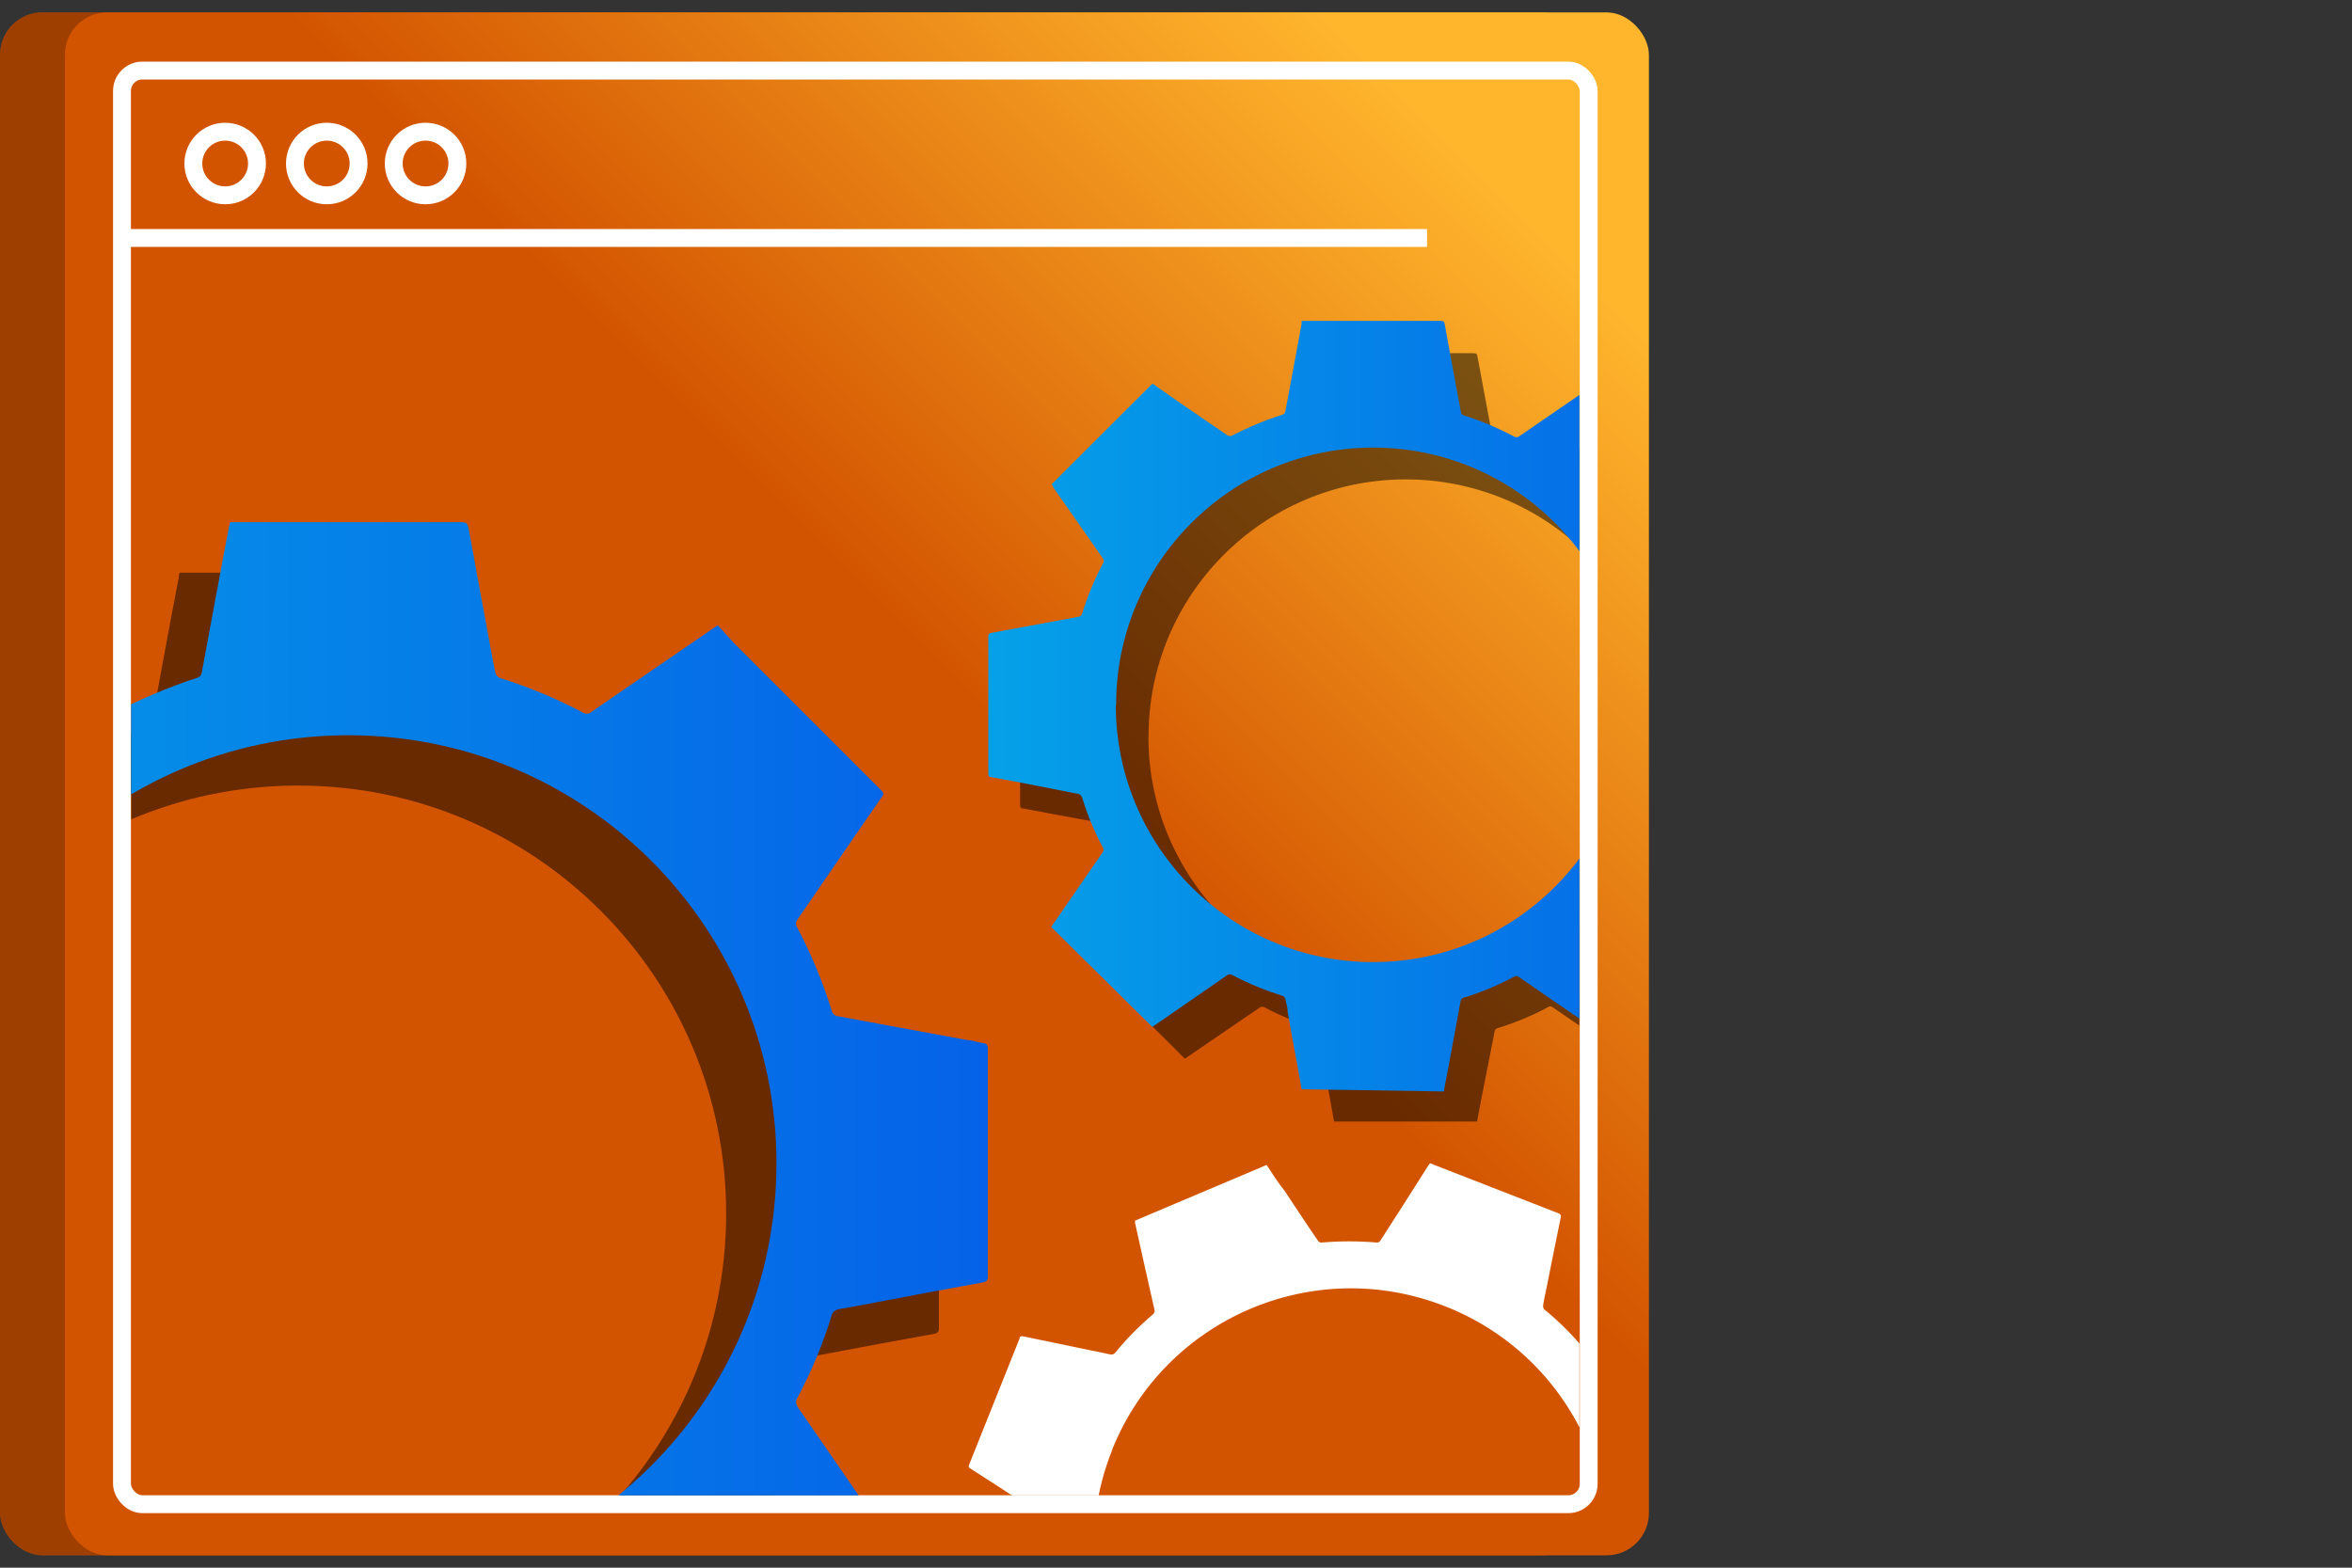
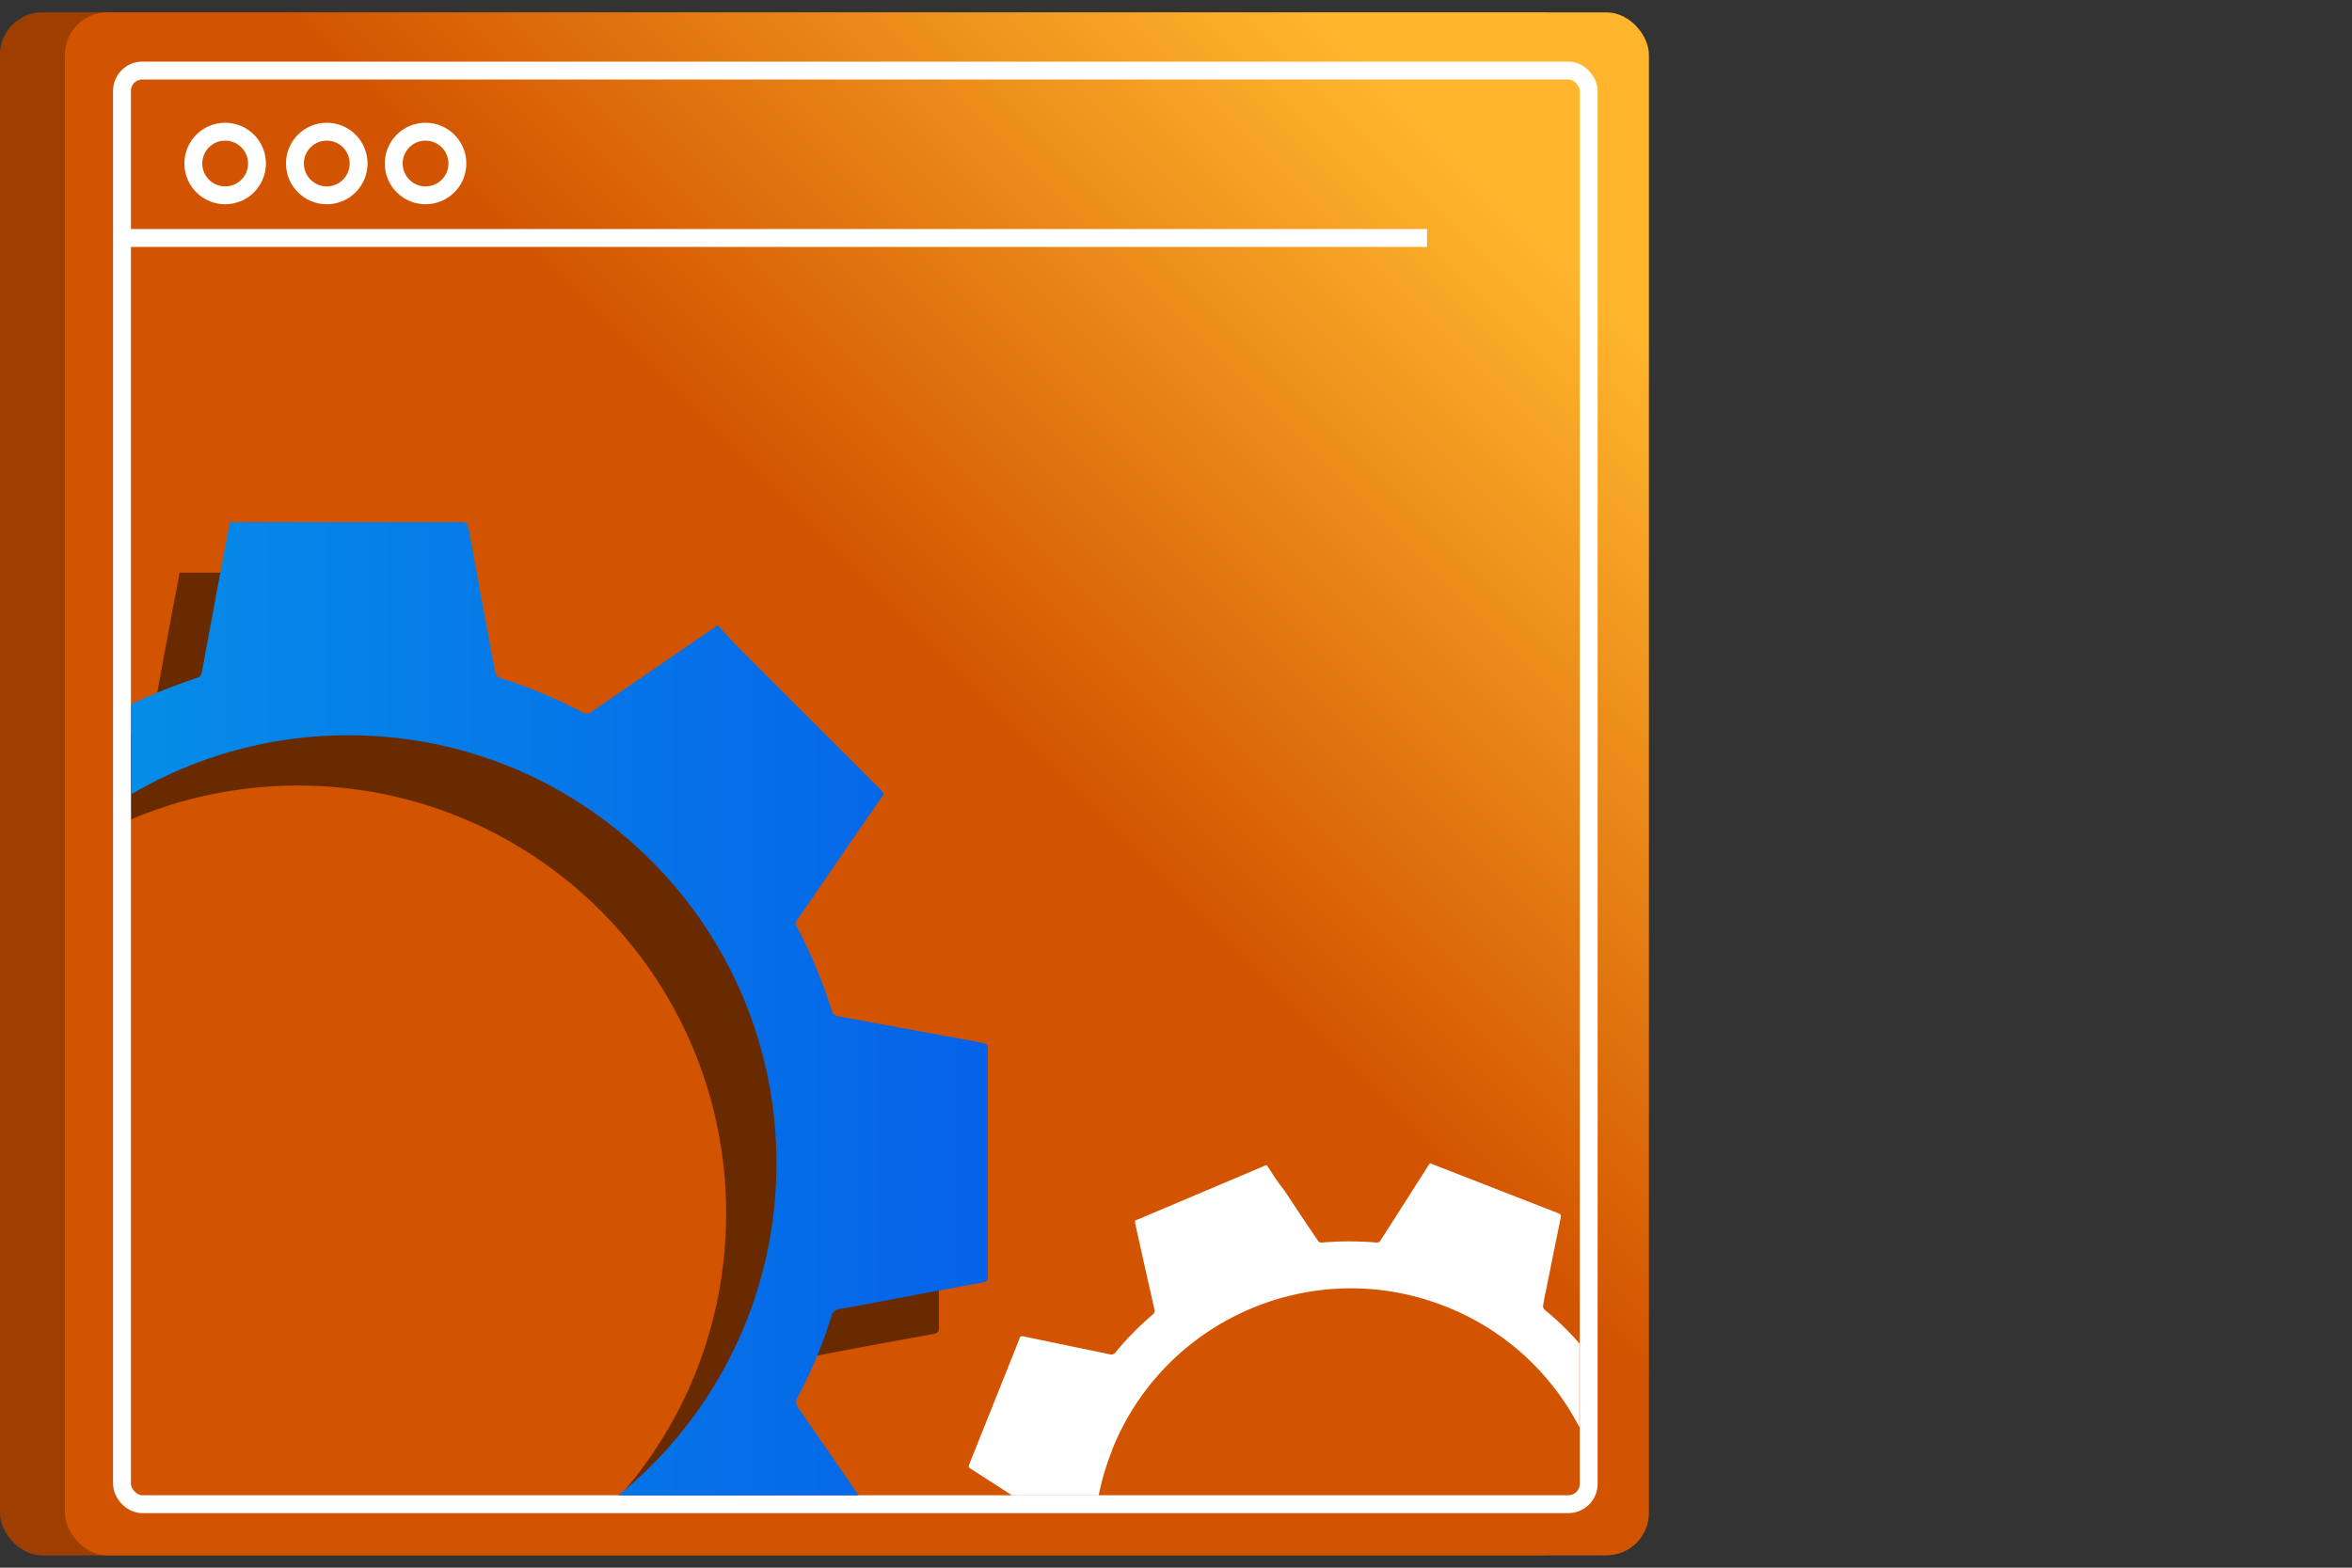
<svg xmlns="http://www.w3.org/2000/svg" xmlns:xlink="http://www.w3.org/1999/xlink" id="Layer_1" data-name="Layer 1" viewBox="0 0 150 100">
  <rect x="0" y="0" width="150" height="100" fill="#333333" stroke="none" />
  <defs>
    <style>
      .cls-1, .cls-2 {
        fill: none;
      }

      .cls-3 {
        fill: url(#linear-gradient);
      }

      .cls-4 {
        clip-path: url(#clippath);
      }

      .cls-5 {
        fill: #fff;
      }

      .cls-2 {
        stroke: #fff;
        stroke-miterlimit: 10;
        stroke-width: 1.14px;
      }

      .cls-6 {
        fill: url(#linear-gradient-3);
      }

      .cls-7 {
        fill: url(#linear-gradient-4);
      }

      .cls-8 {
        fill: url(#linear-gradient-2);
      }

      .cls-9 {
        opacity: .5;
      }

      .cls-10 {
        isolation: isolate;
        opacity: .25;
      }
    </style>
    <linearGradient id="linear-gradient" x1="58.94" y1="4636.88" x2="92.12" y2="4670.06" gradientTransform="translate(0 4678.45) scale(1 -1)" gradientUnits="userSpaceOnUse">
      <stop offset="0" stop-color="#d35400" />
      <stop offset="1" stop-color="#ffb62d" />
    </linearGradient>
    <linearGradient id="linear-gradient-2" x1="61.01" y1="4634.81" x2="94.2" y2="4667.99" xlink:href="#linear-gradient" />
    <clipPath id="clippath">
      <rect class="cls-1" x="8.36" y="5.07" width="92.37" height="90.32" rx="1.29" ry="1.29" />
    </clipPath>
    <linearGradient id="linear-gradient-3" x1="-18.57" y1="4604.26" x2="63" y2="4604.26" gradientTransform="translate(0 4678.45) scale(1 -1)" gradientUnits="userSpaceOnUse">
      <stop offset="0" stop-color="#05a1e8" />
      <stop offset="1" stop-color="#0562e8" />
    </linearGradient>
    <linearGradient id="linear-gradient-4" x1="63.03" y1="4633.4" x2="112.07" y2="4633.4" xlink:href="#linear-gradient-3" />
  </defs>
  <rect class="cls-3" y=".79" width="101.02" height="98.42" rx="2.7" ry="2.7" />
  <rect class="cls-10" y=".79" width="101.02" height="98.42" rx="2.7" ry="2.7" />
  <rect class="cls-8" x="4.14" y=".79" width="101.02" height="98.42" rx="2.7" ry="2.7" />
  <rect class="cls-2" x="7.78" y="4.5" width="93.54" height="91.45" rx="1.3" ry="1.3" />
  <line class="cls-2" x1="7.79" y1="15.18" x2="91.01" y2="15.18" />
  <circle class="cls-2" cx="14.36" cy="10.43" r="2.03" />
  <circle class="cls-2" cx="20.84" cy="10.43" r="2.03" />
  <circle class="cls-2" cx="27.14" cy="10.43" r="2.03" />
  <g class="cls-4">
    <g>
      <g class="cls-9">
        <path d="M11.42,118.24c-.16-.85-.33-1.71-.48-2.57-.35-1.89-.71-3.78-1.05-5.72-.09-.47-.16-.94-.26-1.39-.03-.11-.11-.21-.22-.26-1.88-.6-3.7-1.37-5.45-2.29-.13-.07-.3-.07-.44,0-2.6,1.76-5.16,3.53-7.74,5.31l-.24,.15-10.72-10.71,1.25-1.64c1.4-2.05,2.81-4.1,4.23-6.14,.13-.18,.13-.41,0-.58-.88-1.64-1.6-3.36-2.15-5.14-.07-.3-.33-.5-.62-.51l-5.31-.99-3.78-.71c-.24,0-.27-.14-.27-.34v-14.53c0-.26,.09-.33,.33-.37l9.13-1.7c.22-.01,.41-.16,.47-.37,.56-1.83,1.29-3.59,2.19-5.28,.1-.19,.07-.42-.08-.57l-5.3-7.71c-.05-.07-.1-.14-.14-.22l10.81-10.72,2.7,1.87,5.29,3.61c.13,.07,.3,.07,.44,0,1.73-.91,3.54-1.68,5.4-2.29,.12-.04,.21-.15,.25-.27,.58-3.11,1.14-6.21,1.74-9.33,0-.09,0-.18,.07-.3h14.82c.3,0,.36,.12,.42,.37l1.37,7.44c.11,.6,.23,1.23,.35,1.82,.04,.13,.14,.24,.27,.3,1.83,.58,3.6,1.33,5.3,2.21,.18,.13,.43,.13,.6,0l7.68-5.3,.32-.2c.34,.36,.68,.74,1.04,1.14,3.11,3.13,6.23,6.25,9.35,9.36,.16,.11,.21,.34,.1,.5,0,.02-.02,.03-.04,.05-1.79,2.57-3.55,5.15-5.32,7.72-.11,.15-.11,.36,0,.51,.89,1.69,1.62,3.45,2.19,5.27,.04,.21,.22,.37,.44,.38l8.24,1.53c.32,0,.62,.14,.95,.18s.33,.16,.33,.42v14.41c0,.26,0,.38-.34,.45-2.29,.41-4.48,.82-6.7,1.24-.82,.16-1.63,.31-2.45,.45-.23,.02-.43,.2-.47,.44-.56,1.79-1.28,3.52-2.15,5.18-.14,.19-.14,.45,0,.62,1.76,2.56,3.5,5.11,5.28,7.68,.15,.13,.16,.35,.03,.5,0,.01-.02,.02-.03,.03l-10.28,10.28-.21,.19-2.16-1.48c-1.95-1.34-3.92-2.68-5.86-4.03-.15-.11-.36-.11-.51,0-1.7,.9-3.47,1.64-5.31,2.2-.18,.03-.3,.18-.31,.35-.44,2.38-.88,4.75-1.33,7.12-.15,.82-.31,1.63-.46,2.45l-15.17-.09-.03,.02ZM-8.29,77.42c0,15.08,12.23,27.3,27.31,27.29,15.08,0,27.3-12.23,27.29-27.31,0-15.08-12.23-27.3-27.31-27.29h-.2c-15,.12-27.09,12.31-27.09,27.31Z" />
      </g>
      <path class="cls-6" d="M14.66,115.03c-.16-.87-.33-1.73-.49-2.58-.35-1.88-.7-3.77-1.04-5.72-.09-.46-.18-.92-.27-1.39-.03-.11-.11-.21-.22-.26-1.87-.6-3.7-1.37-5.44-2.29-.14-.07-.31-.07-.45,0-2.58,1.88-5.16,3.67-7.73,5.46l-.24,.15-10.72-10.7,1.22-1.77,4.23-6.15c.14-.15,.18-.39,.05-.57-.88-1.64-1.59-3.37-2.14-5.15-.08-.3-.34-.5-.64-.51l-5.31-.99c-1.26-.23-2.51-.48-3.77-.7-.24,0-.27-.15-.27-.35v-14.54c0-.26,.09-.34,.33-.38l9.1-1.73c.23,0,.42-.16,.47-.38,.57-1.82,1.3-3.58,2.19-5.27,.11-.19,.08-.43-.08-.58l-5.3-7.7-.14-.23L-1.27,40l2.76,1.89,5.28,3.62c.14,.07,.3,.07,.44,0,1.74-.92,3.55-1.68,5.41-2.29,.12-.05,.21-.15,.24-.28,.59-3.11,1.14-6.21,1.74-9.32l.08-.31h14.77c.31,0,.37,.11,.43,.36,.45,2.49,.91,4.97,1.37,7.45,.11,.6,.22,1.22,.35,1.82,.04,.13,.14,.24,.26,.3,1.84,.57,3.61,1.31,5.31,2.21,.19,.12,.44,.09,.59-.07l7.71-5.29,.31-.2,1.04,1.14,9.35,9.35c.2,.2,.23,.32,0,.56-1.79,2.57-3.54,5.15-5.32,7.73-.11,.15-.11,.35,0,.5,.89,1.69,1.62,3.46,2.19,5.28,.04,.21,.21,.36,.43,.38l8.25,1.52c.31,0,.62,.14,.94,.18s.34,.16,.34,.42v14.41c0,.27,0,.38-.35,.45-2.29,.41-4.47,.82-6.7,1.25-.81,.15-1.62,.31-2.44,.45-.23,.02-.43,.2-.48,.43-.55,1.79-1.27,3.53-2.15,5.18-.14,.19-.14,.45,0,.64,1.77,2.55,3.52,5.11,5.28,7.67,.16,.23,.16,.34,0,.54-3.43,3.42-6.86,6.83-10.28,10.28l-.22,.2-2.16-1.48-5.79-4.03c-.15-.11-.35-.11-.5,0-1.7,.91-3.47,1.64-5.31,2.2-.18,.02-.31,.18-.32,.35-.44,2.38-.88,4.75-1.33,7.13-.15,.81-.3,1.62-.46,2.45l-15.11-.03h-.02ZM-5.08,74.18c-.01,15.08,12.2,27.31,27.28,27.32,15.08,.01,27.31-12.2,27.32-27.28s-12.2-27.31-27.28-27.32h-.22c-14.99,.11-27.09,12.29-27.1,27.28Z" />
      <g class="cls-9">
-         <path d="M85.09,71.58c-.09-.51-.2-1.04-.28-1.56-.22-1.14-.43-2.29-.62-3.43,0-.27-.1-.56-.16-.83-.02-.07-.08-.12-.14-.16-1.13-.35-2.22-.8-3.26-1.35-.09-.04-.18-.04-.26,0l-4.67,3.19s-.09,.07-.14,.09l-6.45-6.43,.73-1.06,2.55-3.7c.08-.1,.08-.24,0-.34-.53-.99-.96-2.03-1.29-3.1-.04-.18-.2-.31-.37-.31l-3.2-.59-2.29-.43c-.15,0-.18-.09-.18-.21v-8.7c0-.15,0-.2,.2-.23l5.57-1.02c.13,0,.25-.1,.28-.23,.34-1.1,.78-2.16,1.31-3.16,.08-.1,.08-.25,0-.35l-3.19-4.57s0-.1-.08-.14l6.44-6.43,1.63,1.14,3.18,2.18c.09,.03,.18,.03,.26,0,1.04-.54,2.14-1,3.25-1.35,.08-.03,.13-.1,.15-.18,.34-1.86,.7-3.73,1.04-5.61v-.18h8.88c.19,0,.23,.07,.25,.23l.81,4.35c.07,.36,.14,.73,.22,1.14,0,.07,.09,.16,.16,.18,1.1,.35,2.17,.8,3.19,1.34,.11,.08,.25,.08,.36,0l4.64-3.19,.19-.11c.21,.22,.42,.45,.62,.67l5.62,5.62c.11,.12,.14,.2,0,.34-1.07,1.52-2.14,3.08-3.2,4.65-.07,.09-.07,.21,0,.3,.54,1.02,.99,2.08,1.33,3.18,.02,.12,.12,.22,.25,.23l4.96,.91c.19,.04,.38,.08,.57,.1,.18,0,.2,.1,.2,.25v8.67c0,.16,0,.23-.21,.26l-4.03,.74-1.39,.23c-.14,0-.26,.11-.28,.25-.34,1.07-.77,2.11-1.29,3.12-.09,.11-.09,.26,0,.37,1.06,1.53,2.11,3.08,3.18,4.57,.09,.08,.1,.2,.03,.28,0,0-.02,.02-.03,.03l-6.17,6.21-.12,.11-1.3-.89-3.52-2.42c-.09-.07-.22-.07-.31,0-1.02,.55-2.08,.99-3.19,1.33-.11,.02-.19,.11-.2,.22l-.84,4.26c-.09,.49-.19,.97-.28,1.48h-9.09l-.03,.02v.02Zm-11.85-24.56c.02,9.06,7.38,16.39,16.44,16.37,9.06-.02,16.39-7.38,16.37-16.44s-7.38-16.39-16.44-16.37h-.08c-9.02,.07-16.31,7.41-16.28,16.44h-.01Z" />
-       </g>
-       <path class="cls-7" d="M83.02,69.51c-.09-.51-.2-1.04-.28-1.56-.22-1.14-.43-2.29-.62-3.43,0-.27-.1-.56-.16-.83-.02-.07-.08-.12-.14-.16-1.13-.35-2.22-.8-3.26-1.35-.09-.04-.18-.04-.26,0l-4.67,3.23-.14,.1-6.45-6.38,.73-1.06,2.55-3.7c.08-.1,.08-.24,0-.34-.53-.99-.96-2.03-1.29-3.1-.04-.18-.2-.31-.37-.31l-3.16-.62-2.29-.43c-.15,0-.18-.08-.18-.21v-8.76c0-.15,.05-.2,.2-.23l5.51-1.02c.13,0,.25-.1,.28-.23,.34-1.1,.78-2.16,1.31-3.16,.08-.1,.08-.25,0-.35l-3.19-4.57s0-.1-.08-.14l6.44-6.43,1.63,1.14,3.18,2.18c.09,.03,.18,.03,.26,0,1.04-.54,2.14-1,3.25-1.35,.08-.03,.13-.1,.15-.18,.34-1.86,.7-3.73,1.04-5.6v-.19h8.88c.19,0,.23,.07,.25,.23l.82,4.47c.07,.36,.14,.73,.22,1.14,0,.07,.09,.16,.16,.18,1.1,.35,2.17,.8,3.19,1.34,.11,.08,.25,.08,.36,0l4.64-3.19,.19-.11c.21,.22,.42,.45,.62,.67l5.62,5.62c.11,.12,.14,.2,0,.34-1.07,1.52-2.14,3.08-3.2,4.65-.07,.09-.07,.21,0,.3,.54,1.02,.99,2.08,1.33,3.18,.02,.12,.12,.22,.25,.23l4.96,.91c.19,.04,.38,.08,.57,.1,.18,0,.2,.1,.2,.25v8.67c0,.16,0,.23-.21,.26l-4.03,.74-1.48,.27c-.14,0-.26,.11-.28,.25-.34,1.07-.77,2.11-1.29,3.12-.09,.11-.09,.26,0,.37,1.06,1.53,2.11,3.08,3.18,4.57,.09,.08,.1,.2,.03,.28,0,0-.02,.02-.03,.03-2.06,2.05-4.12,4.12-6.17,6.17l-.12,.11-1.3-.89-3.52-2.42c-.09-.07-.22-.07-.31,0-1.02,.55-2.08,.99-3.19,1.33-.11,.02-.19,.11-.2,.22l-.79,4.28c-.09,.49-.19,.97-.28,1.48l-9.05-.14-.02,.02h0Zm-11.86-24.55c0,9.06,7.35,16.41,16.41,16.41s16.41-7.35,16.41-16.41-7.35-16.41-16.41-16.41h-.11c-9.01,.07-16.28,7.39-16.28,16.41h-.02Z" />
+         </g>
      <path class="cls-5" d="M72.77,119.69c.09-.51,.2-1.04,.3-1.56,.23-1.14,.46-2.29,.7-3.43,0-.28,.11-.56,.16-.84,0-.08-.02-.14-.07-.2-.91-.74-1.76-1.58-2.53-2.48-.07-.07-.16-.09-.25-.07l-5.51,1.23h-.18l-3.57-8.38,1.07-.72,3.75-2.48c.11-.05,.18-.19,.16-.31-.11-1.12-.11-2.23,0-3.35,.03-.18-.07-.36-.23-.44-.92-.57-1.84-1.14-2.75-1.74l-1.94-1.25c-.12-.07-.11-.14-.07-.25l3.21-8.03c0-.15,.12-.18,.27-.14l5.49,1.14c.13,.04,.27,0,.35-.11,.72-.89,1.53-1.7,2.4-2.44,.1-.08,.13-.21,.09-.33-.42-1.83-.82-3.66-1.23-5.5v-.15l8.39-3.55c.35,.54,.73,1.14,1.14,1.64,.71,1.07,1.41,2.14,2.14,3.2,.05,.08,.14,.12,.23,.11,1.17-.1,2.34-.1,3.52,0,.08,0,.16-.03,.21-.1,1.03-1.6,2.05-3.2,3.07-4.81l.11-.15,.2,.08,7.98,3.11c.18,.07,.19,.15,.15,.31-.31,1.49-.6,2.97-.9,4.46-.08,.36-.16,.72-.22,1.14,0,.09,.02,.16,.08,.23,.9,.73,1.72,1.54,2.46,2.43,.09,.1,.22,.14,.34,.1l5.5-1.23h.22c.1,.28,.21,.57,.33,.84,1.03,2.44,2.06,4.88,3.11,7.33,.07,.15,0,.23-.09,.32l-4.71,3.12c-.1,.05-.15,.16-.12,.27,.11,1.14,.11,2.29,0,3.43-.02,.13,.04,.25,.16,.31l4.25,2.7c.15,.11,.32,.21,.49,.3,.15,.08,.15,.18,.09,.31-.55,1.35-1.14,2.69-1.63,4.05s-1.07,2.66-1.6,3.99c-.05,.15-.11,.21-.3,.18-1.34-.28-2.67-.55-4.02-.81l-1.47-.31c-.13-.03-.27,.02-.35,.14-.71,.88-1.5,1.68-2.37,2.4-.11,.09-.16,.23-.11,.36,.42,1.82,.81,3.65,1.23,5.46,0,.16,0,.23-.15,.28l-7.99,3.43-.18,.05c-.28-.45-.58-.88-.87-1.31l-2.37-3.56c-.04-.11-.16-.15-.27-.12-1.14,.11-2.29,.11-3.43,0-.11-.02-.22,.02-.26,.12l-2.29,3.68c-.27,.42-.54,.83-.81,1.26l-8.51-3.39-.02,.02h.02Zm-1.83-27.22c-3.38,8.41,.69,17.96,9.1,21.34s17.96-.69,21.34-9.1-.69-17.96-9.1-21.34c-.03-.01-.07-.03-.11-.04-8.38-3.31-17.86,.77-21.23,9.11v.02h0Z" />
    </g>
  </g>
</svg>